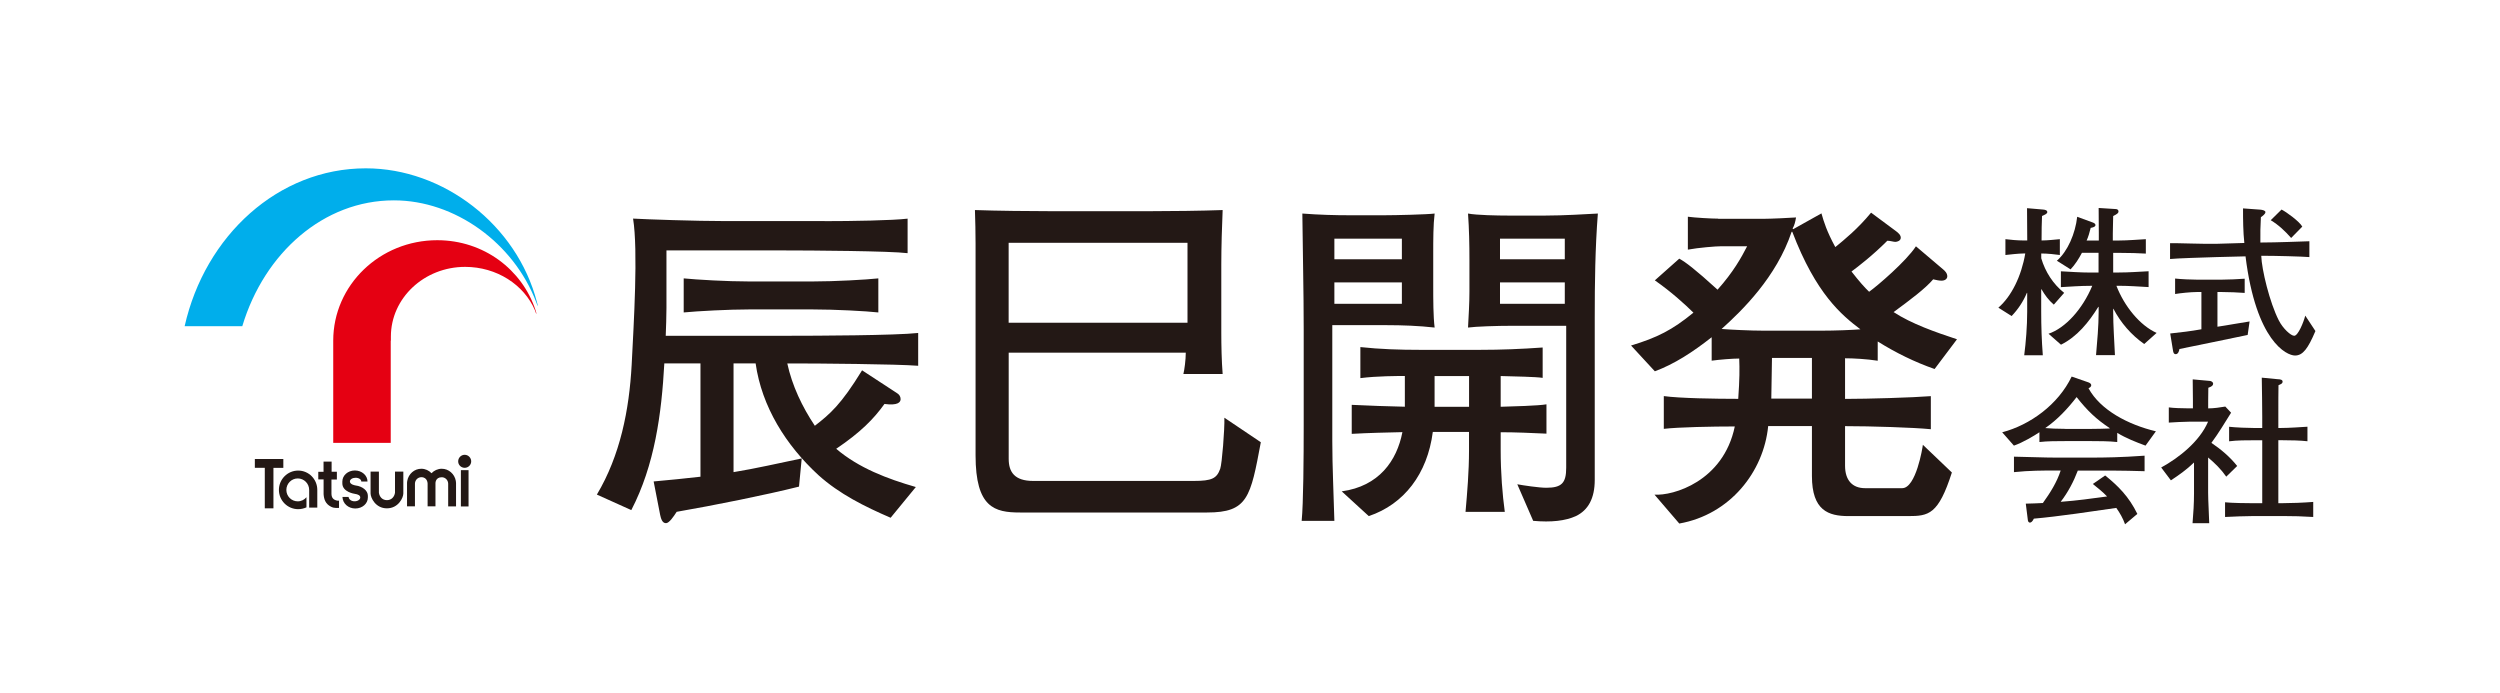
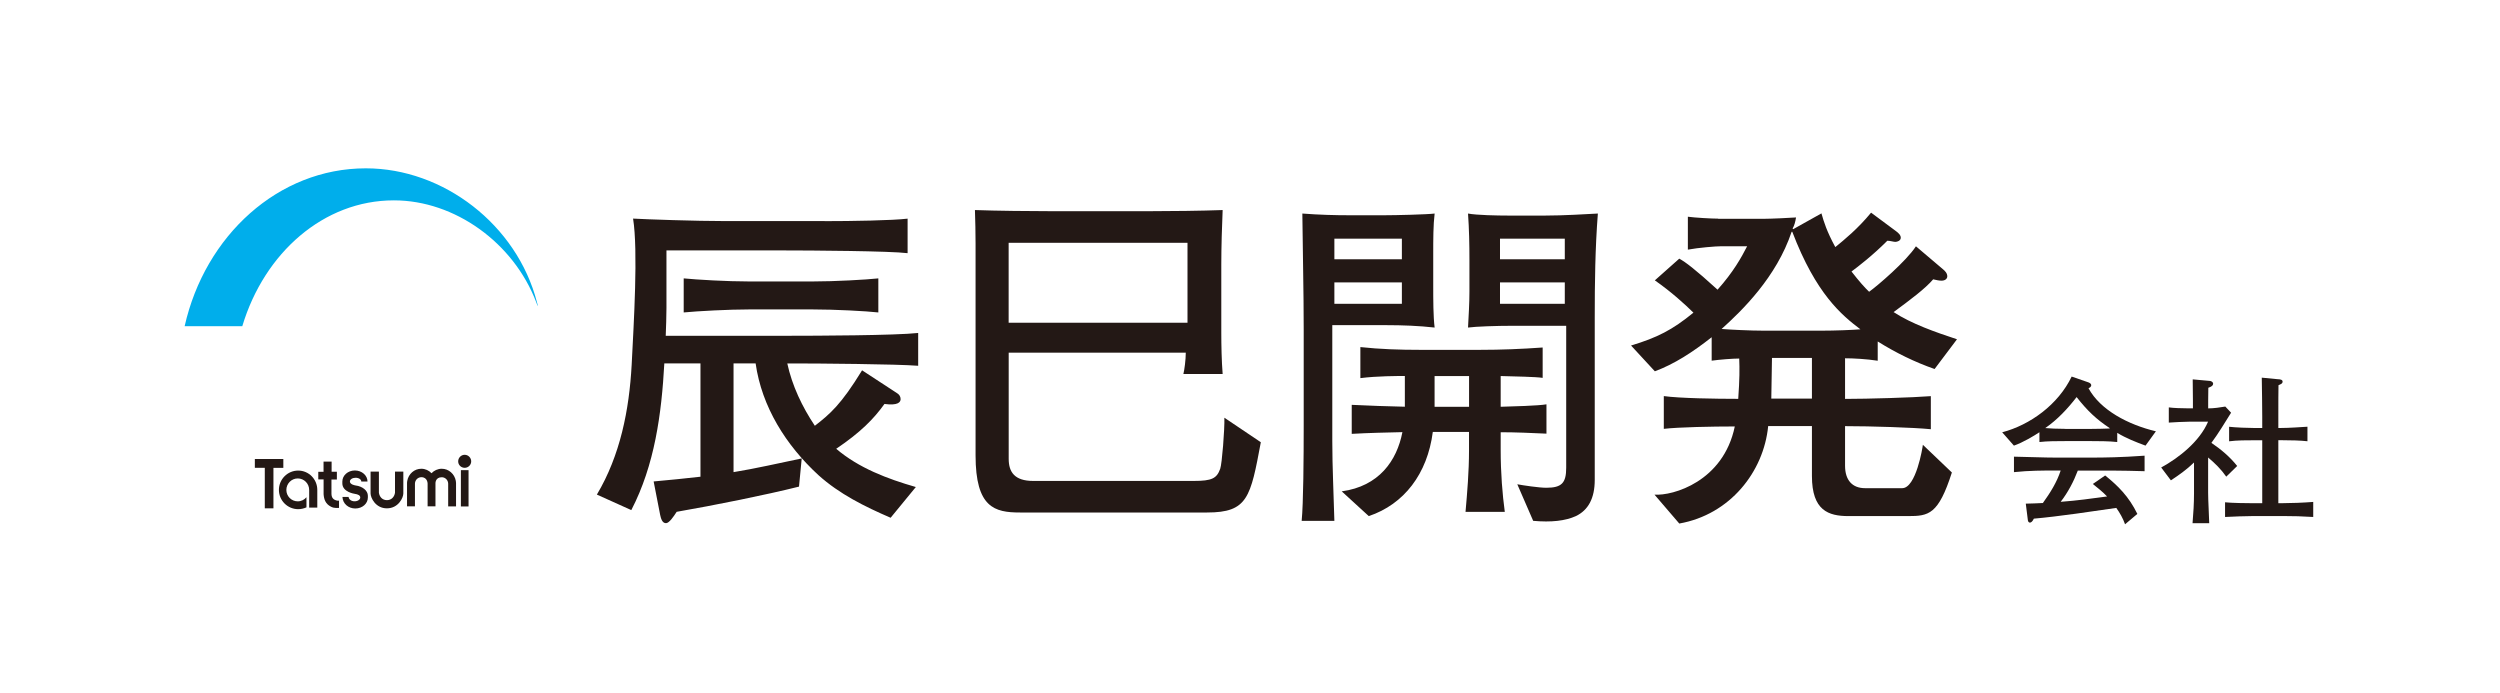
<svg xmlns="http://www.w3.org/2000/svg" id="_レイヤー_2" viewBox="0 0 480 133">
  <defs>
    <style>.cls-1{fill:#231815;}.cls-2{fill:#fff;}.cls-3{fill:#00aeeb;}.cls-4{fill:#e50012;}</style>
  </defs>
  <g id="_レイヤー_1-2">
    <rect class="cls-2" width="480" height="133" />
    <path class="cls-1" d="M158.32,42.46c5.22,0,13.03-.13,15.94-.48v6.63c-3.31-.42-18.38-.53-24.22-.53h-22.08v11.05c0,1.77-.08,3.57-.14,5.34h23.54c5.16,0,20.64-.06,24.93-.54v6.3c-4.03-.33-19.5-.45-24-.45h-1.13c.93,4.29,2.86,8.33,5.29,11.97,2.91-2.26,5.03-4.05,9.07-10.65l6.67,4.36c.46.26.73.68.73,1.17,0,.59-.53,1.28-3.1.93-2.05,2.86-4.56,5.43-9.27,8.61,4.36,3.7,9.8,5.76,15.29,7.34l-4.84,5.9c-4.96-2.14-9.85-4.56-13.89-8.21-6.21-5.72-10.85-13.1-12.03-21.43h-4.24v20.88c4.09-.66,8.72-1.72,13.09-2.63l-.52,5.41c-6.36,1.6-16.28,3.59-23.49,4.84-.59.93-1.45,2.18-2.05,2.18-.78,0-.98-1.01-1.12-1.59l-1.25-6.42c.99-.07,8.13-.78,8.99-.91v-21.76h-6.94c-.53,9.71-1.85,19.51-6.34,28.17l-6.61-2.98c4.49-7.53,6.21-16.26,6.68-24.93.4-7.93,1.26-21.89.27-28.06,2.46.14,11.96.48,17.85.48h18.93ZM156.08,54.04c4.23,0,10.25-.34,12.56-.59v6.54c-2.32-.26-8.33-.58-12.56-.58h-12.31c-3.77,0-9.86.32-12.5.58v-6.54c2.51.25,8.32.59,12.5.59h12.31Z" />
    <path class="cls-1" d="M193.66,46.62h34.34v15.34h-34.34v-15.34ZM235.08,80.22c.07,2.18-.46,8.88-.8,9.79-.66,1.84-1.57,2.33-5.09,2.33h-30.82c-3.58,0-4.7-1.72-4.7-4.24v-20.39h34c0,1.39-.26,3.31-.46,4.1h7.54c-.2-2.45-.26-5.55-.26-8v-13.02c0-3.18.13-7.68.26-10.46-3.97.15-10.12.22-14.09.22h-18.78c-3.91,0-10.72-.07-14.69-.22.07,1.79.12,4.7.12,6.47v40.63c0,10.04,3.65,10.97,8.54,10.97h35.91c7.82,0,8.34-2.91,10.32-13.49l-7-4.71Z" />
    <path class="cls-1" d="M269.16,45.82v3.96h-12.96v-3.96h12.96ZM256.2,100c-.13-5.1-.4-10.26-.4-15.34v-22.23h10.39c3.1,0,6.21.12,9.26.46-.27-2.11-.27-5.34-.27-8.08v-6.21c0-2.59,0-5.43.27-7.6-1.38.18-7.48.33-9.73.33h-6.54c-2.91,0-5.82-.08-9.13-.33.07,7.41.26,14.88.26,22.29v18.41c0,6.05-.06,14.92-.39,18.3h6.28ZM269.16,54.22v4.11h-12.96v-4.11h12.96ZM294.36,100c3.5.32,6.21,0,8.21-.91,2.36-1.14,3.62-3.39,3.62-6.96v-31.16c0-6.68.08-13.3.6-19.97-2.25.12-6.68.39-10.05.39h-7.27c-1.86,0-5.95-.07-7.61-.39.21,2.96.27,5.95.27,8.87v6.14c0,2.25-.15,4.56-.27,6.88,1.46-.2,5.43-.34,8.67-.34h10.18v27.26c0,2.91-.85,3.84-3.82,3.84-1.4,0-4.44-.46-5.57-.67l3.05,7.02ZM300.44,45.82v3.96h-12.44v-3.96h12.44ZM300.44,54.22v4.11h-12.44v-4.11h12.44ZM262.81,99.09c6.75-2.27,11.25-8.09,12.29-16.16h6.95v3.63c0,3.91-.34,8-.67,11.72h7.54c-.46-3.42-.79-7.42-.79-11.91v-3.38c2.9,0,5.89.14,8.79.27v-5.63c-1.46.27-6.61.41-8.79.47v-5.9c2.71.08,6.74.14,8.06.35v-5.83c-4.04.29-8,.45-12.03.45h-11.53c-3.82,0-7.66-.12-11.44-.53v5.96c3.17-.41,7.27-.41,8.54-.41v5.9c-3.38-.07-6.82-.2-10.2-.36v5.57c3.45-.19,6.29-.25,9.73-.33-1.06,5.5-4.5,10.39-11.65,11.37l5.17,4.73ZM282.06,72.21v5.9h-6.62v-5.9h6.62Z" />
    <path class="cls-1" d="M347.89,68.72v7.81h-7.8c0-1.8.13-5.9.13-7.81h7.67ZM329.89,41.98c-1.31,0-4.55-.19-5.82-.37v6.32c2.06-.38,5.37-.65,6.43-.65h4.95c-1.11,2.17-2.65,4.95-5.68,8.34-4.36-3.97-6.15-5.3-7.35-5.96l-4.69,4.17c3.12,2.18,5.68,4.5,7.41,6.2-4.05,3.32-6.95,4.79-11.98,6.31l4.57,4.95c3.71-1.38,7.21-3.63,10.91-6.54v4.5c1.53-.21,4.04-.41,5.29-.41.08,2,.08,3.91-.19,7.74-4.37,0-11.26-.11-14.29-.53v6.29c2.77-.33,9.38-.46,13.63-.46-2.19,10.58-11.91,13.35-15.42,13.09l4.76,5.55c9.73-1.72,16.21-9.91,17.07-18.71h8.4v9.59c0,6.62,3.17,7.69,7.01,7.69h11.46c3.96,0,5.81-.3,8.4-8.37l-5.57-5.32c-.06.58-1.32,8.33-3.97,8.33h-7.13c-2.45,0-3.84-1.54-3.84-4.31v-7.6c4.89,0,13.22.26,16.47.59v-6.35c-3.38.27-12.11.53-16.47.53v-7.8c1.58,0,4.16.14,6.27.47v-3.7c3.45,2.16,7.09,3.95,10.92,5.29l4.3-5.71c-4.17-1.38-8.73-2.97-12.17-5.22,3.17-2.33,6.08-4.5,7.6-6.29.6.15,1.19.26,1.59.26.72,0,1.12-.38,1.12-.84,0-.6-.46-1.05-.8-1.33l-5.22-4.43c-1.85,2.85-7.4,7.6-8.99,8.73-.87-.84-1.85-1.92-3.38-3.89,1.26-.94,4.03-3.05,6.88-5.91.53,0,1.2.22,1.52.22.4,0,1.06-.22,1.06-.8,0-.52-.47-.93-.93-1.27l-4.77-3.54c-2.57,3.12-5.15,5.21-6.87,6.61-1.66-3.06-2.19-4.82-2.66-6.47l-5.42,3.03-.12-.12c.33-.55.52-1.25.66-2.13-.99.08-4.89.26-6.14.26h-8.81ZM338.63,63.49c-2.52,0-6.61-.2-8.08-.33,3.91-3.52,10.52-9.92,13.44-18.65h.13c4.56,11.97,9.52,16.02,13.08,18.72-1.57.13-4.94.26-7.47.26h-11.1Z" />
-     <path class="cls-1" d="M393.29,64.09c3.26-1.09,6.55-4.73,8.42-9.21h-.43c-1.87,0-3.74.15-5.59.25v-3.04c1.85.09,3.72.24,5.59.24h1.64v-3.79h-3.19c-.6,1.14-1.31,2.26-2.18,3.18l-2.63-1.66c2.08-1.81,3.54-5.21,3.9-8.44l3.02,1.11c.24.09.49.24.49.48,0,.21-.17.41-.92.55-.19.79-.47,1.78-.78,2.42h2.34v-1.54c0-1.59-.03-3.13-.03-4.71l3.32.21c.25.02.49.14.49.46,0,.28-.18.46-1.02.88,0,.88-.07,2.21-.07,3.36v1.34h1.09c1.68,0,4.16-.2,5.25-.26v2.77c-1.03-.08-3.45-.14-5.18-.14h-1.09v3.77h1.12c1.9,0,3.8-.15,5.68-.24v3.04c-1.89-.1-3.78-.25-5.68-.25h-.5c1.52,3.93,4.5,7.61,7.72,9.05l-2.38,2.13c-2.49-1.74-4.51-4.08-5.91-6.76h-.05v.47c0,2.81.22,5.69.34,8.43h-3.63c.22-2.62.5-5.56.5-8.33v-.94h-.07c-1.83,2.96-4.07,5.73-7.16,7.26l-2.4-2.11ZM383.69,59.07c2.5-2.16,4.41-6.01,5.16-10.4h-.34c-.9,0-2.69.2-3.47.29v-3.04c.84.12,2.45.25,3.47.25h.72c0-2.08-.04-4.14-.04-6.2l3.04.26c.44.03.85.15.85.49s-.51.52-1.01.75c-.06.9-.09,3.13-.09,4.7,1.14,0,2.7-.18,3.51-.25v3.04c-.81-.12-2.37-.29-3.57-.29v.92c.77,2.6,2.28,4.96,4.4,6.64l-1.99,2.26c-.99-.84-1.74-1.87-2.36-2.95h-.06v4.31c0,2.8.09,5.51.31,8.36h-3.57c.32-2.49.57-5.56.57-8.36v-3.62h-.06c-.69,1.65-1.68,3.15-2.93,4.45l-2.55-1.61Z" />
-     <path class="cls-1" d="M434.06,40.26c.3.04.9.15.9.46,0,.35-.46.69-.87.98-.1,1.6-.12,3.25-.1,4.86h.41c2.46,0,7.55-.19,9-.24v3.04c-1.45-.12-6.55-.25-9-.25h-.24c.08,2.63,1.61,8.96,3.36,12.39.8,1.58,2.32,2.97,2.97,2.97.74,0,1.8-2.6,2.12-3.87l1.95,2.96c-1.43,3.38-2.42,4.7-3.92,4.7-1.61,0-7.48-2.73-9.5-19.04l-5.57.14c-2.43.07-7.77.24-8.92.37v-3.04c1.15-.04,6.52.18,8.92.12l5.34-.16c-.23-2.19-.25-4.41-.25-6.64l3.42.25ZM426.36,53.7c1.31,0,3.67-.11,4.62-.19v2.73c-1.02-.08-3.12-.18-4.72-.18h-.51v6.67c1.71-.24,4.43-.76,6.17-1.01l-.37,2.59c-4.35.92-8.75,1.81-13.1,2.7-.07.48-.28.99-.72.99-.37,0-.44-.33-.5-.61l-.55-3.36c1.99-.21,4-.45,5.99-.81v-7.15h-.92c-1.09,0-3.14.21-4.13.38v-2.97c1.06.13,3.35.22,4.4.22h4.35ZM438.05,40.23c.97.49,3.45,2.3,3.99,3.28l-2.14,2.18c-1.16-1.32-2.42-2.51-3.92-3.41l2.08-2.05Z" />
    <path class="cls-1" d="M396.54,82.34c-1.52,0-2.98-.07-3.85-.15,2.33-1.61,4.3-3.72,6.02-5.95,2.12,2.69,3.79,4.25,6.34,5.95v.08c-1.18.04-2.3.08-3.52.08h-5ZM401.83,92.93c.93.75,1.88,1.49,2.73,2.39-3.26.43-5.59.78-8.91,1.03,1.4-1.82,2.48-3.86,3.29-6h2.61c2.52,0,5.81-.02,10.21.12v-2.98c-4.43.32-7.7.37-10.27.37h-6.76c-2.33,0-5.12-.13-8.05-.18v2.97c2.95-.31,5.59-.31,7.83-.31h1.14c-.74,2.27-2.01,4.28-3.42,6.24-1.02.06-2.17.09-3.28.12l.4,3.19c.04.27.19.45.4.45.22,0,.5-.22.75-.76,4.63-.4,11.48-1.43,15.83-2.06.69.97,1.28,2,1.68,3.14l2.36-1.99c-1.64-3.37-3.76-5.43-6.18-7.38l-2.35,1.62ZM386.67,85.56c1.74-.6,3.88-1.89,4.9-2.57v1.88c1.51-.18,3.39-.18,4.97-.18h5c1.16,0,3.42,0,4.97.18v-1.76c1.7,1.03,3.56,1.76,5.43,2.45l1.99-2.75c-5.33-1.27-10.67-4.08-12.94-8.27.25-.09.53-.31.53-.57s-.24-.44-.53-.55l-3.23-1.12c-2.58,5.38-7.98,9.29-13.34,10.7l2.26,2.57Z" />
    <path class="cls-1" d="M437.47,72.81c.36.03.79.1.79.46,0,.34-.21.44-.79.69-.03.68-.03,4.03-.03,6.02v2.19h.59c1.42,0,3.73-.16,5-.24v2.79c-1.21-.15-3.35-.2-5-.2h-.59v12.09h.9c1.48,0,3.91-.09,5.8-.24v2.89c-1.95-.13-3.91-.18-5.86-.18h-5.53c-1.37,0-4.3.11-5.54.18v-2.82c1.24.14,4.16.18,5.54.18h1.6v-12.09h-1.36c-1.62,0-3.5,0-5,.2v-2.79c1.24.14,3.63.24,5,.24h1.36v-2.17c0-1.95-.05-5-.09-7.5l3.2.31ZM424.34,73.14c.21.04.58.19.58.54,0,.29-.22.54-.92.77,0,.81-.03,1.61-.03,2.42v1.54c1.08,0,2.29-.18,3.29-.35l1.11,1.18c-1.24,1.98-2.43,3.97-3.78,5.79,1.85,1.25,3.56,2.69,4.95,4.44l-2.1,2.05c-.97-1.4-2.18-2.59-3.48-3.68v6.75c0,1.65.18,4.24.21,5.86h-3.2c.16-1.9.28-3.79.28-5.69v-5.96c-1.3,1.27-2.86,2.4-4.44,3.43l-1.86-2.47c3.44-1.87,7.41-5.05,9-8.8h-3.48c-1.16,0-3.2.13-4.06.18v-2.92c.86.13,2.6.18,3.59.18h1.04v-1.47c0-1.38-.04-2.72-.04-4.09l3.32.3Z" />
-     <path class="cls-4" d="M102.72,59.6c-2.1-4.95-7.38-8.36-13.41-8.36-7.88,0-14.26,6-14.26,13.38v.79h-.03v19.62h-11.04v-19.62h0c0-10.67,8.95-19.29,19.97-19.29,8.93,0,16.32,5.65,18.88,13.46h0c.06.19.14.43.16.56.03.13-.04.1-.08,0-.03-.1-.14-.36-.2-.54h0Z" />
    <polygon class="cls-1" points="54.4 88.13 54.4 89.83 52.5 89.83 52.5 97.6 50.84 97.6 50.84 89.82 48.93 89.82 48.93 88.13 54.4 88.13" />
    <path class="cls-1" d="M63.67,88.63v1.94h1.01v1.5h-1.04v2.75c.02.76.36,1.16,1.14,1.31h.31v1.39c-1.05.03-1.23-.08-1.57-.25-1.01-.52-1.32-1.38-1.39-2.39v-2.83h-1.02v-1.47h1.01v-1.95h1.55Z" />
    <path class="cls-1" d="M60.92,94.06c0-2.04-1.63-3.71-3.67-3.71s-3.7,1.67-3.7,3.71,1.66,3.7,3.7,3.7c.56,0,1.11-.13,1.59-.35v-1.94c-.4.48-1,.79-1.67.79-1.21,0-2.19-.98-2.19-2.19s.98-2.21,2.19-2.21,2.19.99,2.19,2.21v3.39h1.56v-3.39Z" />
    <path class="cls-1" d="M74.29,97.6c2.18,0,3.15-2.02,3.15-2.86v-4.19h-1.6v4.06c-.12.77-.66,1.42-1.55,1.42h0c-.89,0-1.43-.65-1.54-1.42v-4.06h-1.6v4.19c0,.84.96,2.86,3.13,2.86h.02Z" />
    <path class="cls-1" d="M87.55,92.67l-.03-.33c-.24-1.33-1.36-2.34-2.7-2.34-.77,0-1.47.33-1.97.86-.49-.53-1.19-.86-1.96-.86-1.35,0-2.47,1.01-2.7,2.34l-.04.33v4.55h1.52v-4.38c.02-.68.57-1.22,1.23-1.22,1.2,0,1.2,1.23,1.2,1.23v4.37h1.51v-4.43s-.04-1.16,1.21-1.16c.67,0,1.21.54,1.23,1.22v4.38h1.51v-4.33s0-.16,0-.22Z" />
    <path class="cls-1" d="M89.22,89.82c.69,0,1.25-.56,1.25-1.24s-.56-1.26-1.25-1.26-1.25.57-1.25,1.26.56,1.24,1.25,1.24Z" />
    <rect class="cls-1" x="88.49" y="90.27" width="1.47" height="6.97" />
    <path class="cls-1" d="M70.63,95.18c0-.98-1.02-1.8-2.35-1.97,0,0-1.1-.15-1.1-.76,0-.41.49-.72,1.1-.72s1.09.32,1.09.72h1.19c0-1.16-1.08-2.12-2.42-2.12s-2.41.95-2.41,2.12v.34c-.02,1.69,2.35,2.02,2.35,2.02.69.1,1.09.31,1.09.71s-.5.73-1.09.73-1.1-.33-1.15-.84h-1.18c.05,1.28,1.13,2.22,2.47,2.22s2.41-.93,2.41-2.11v-.34Z" />
    <path class="cls-3" d="M75.65,38.47c11.64,0,22.96,8.12,27.3,19.55h0c.06.16.18.48.18.48.01.03,0,.02.03.12.05.11.12.13.08.01-.01-.07-.01-.1-.02-.14,0,0-.08-.3-.12-.45h0c-3.86-14.91-17.98-25.72-32.84-25.72h-.04c-16.77,0-30.85,12.9-34.77,30.31h11.07c4.24-14.12,15.65-24.16,29.08-24.16h.05Z" />
  </g>
</svg>